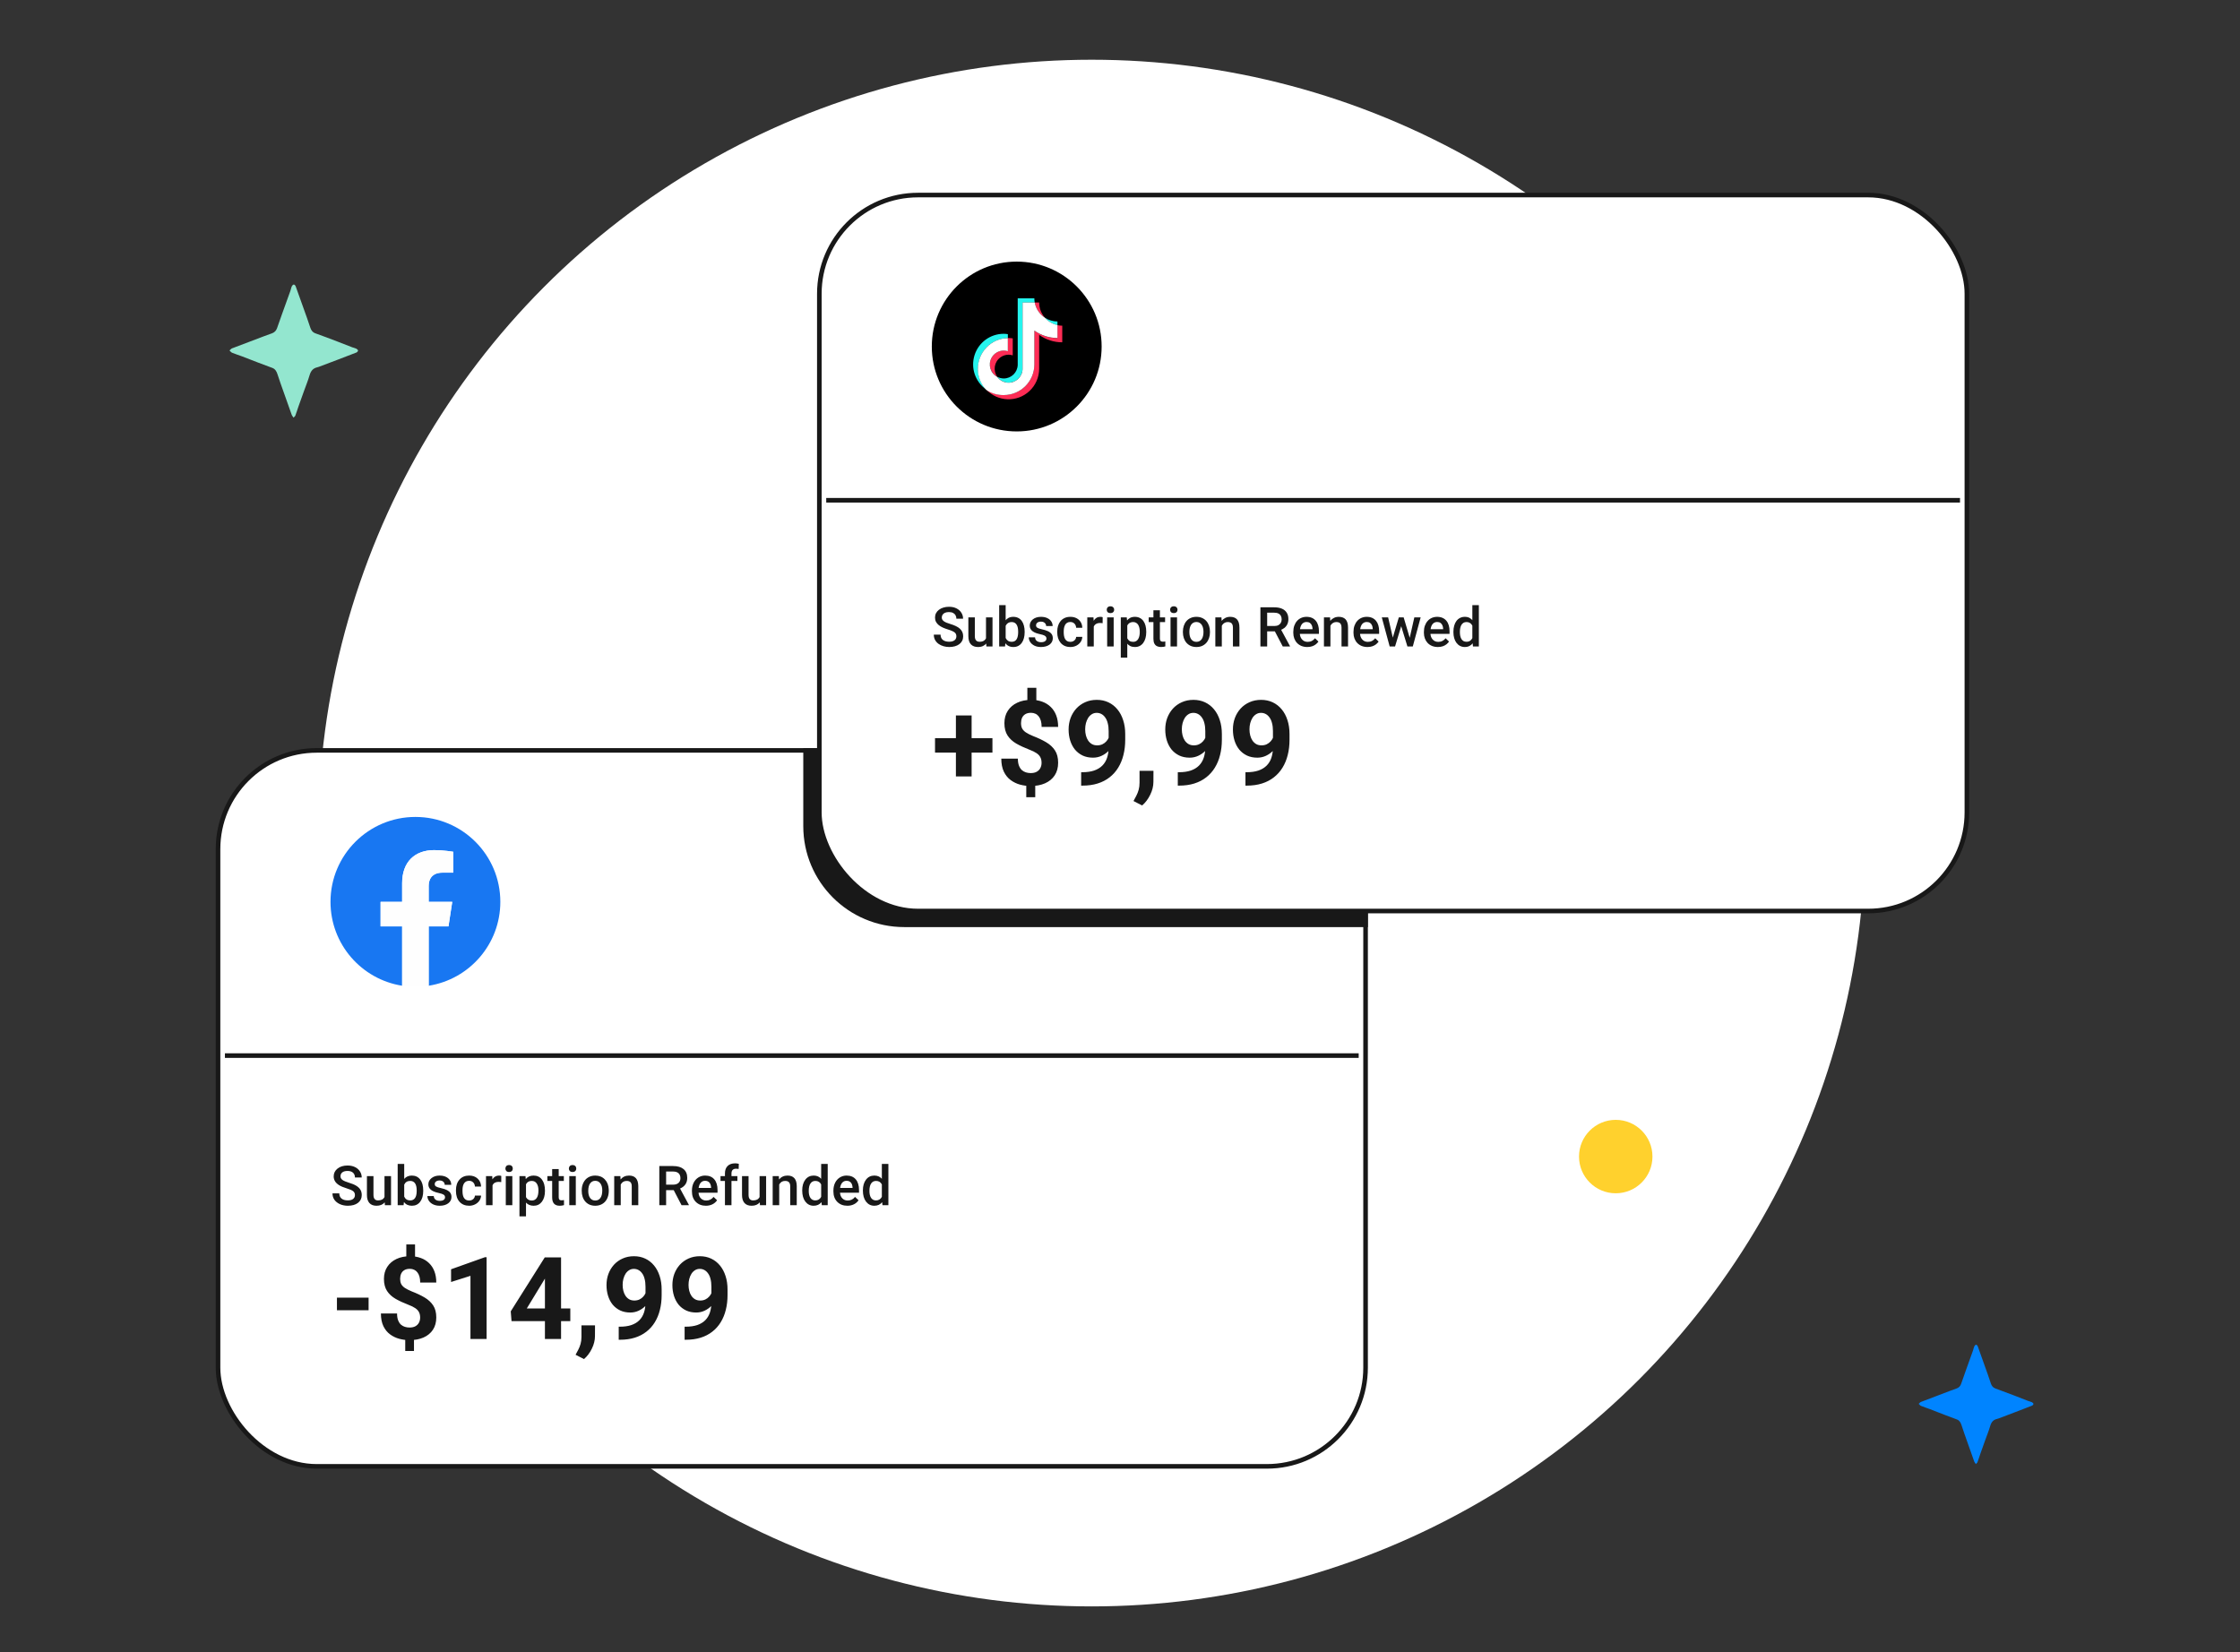
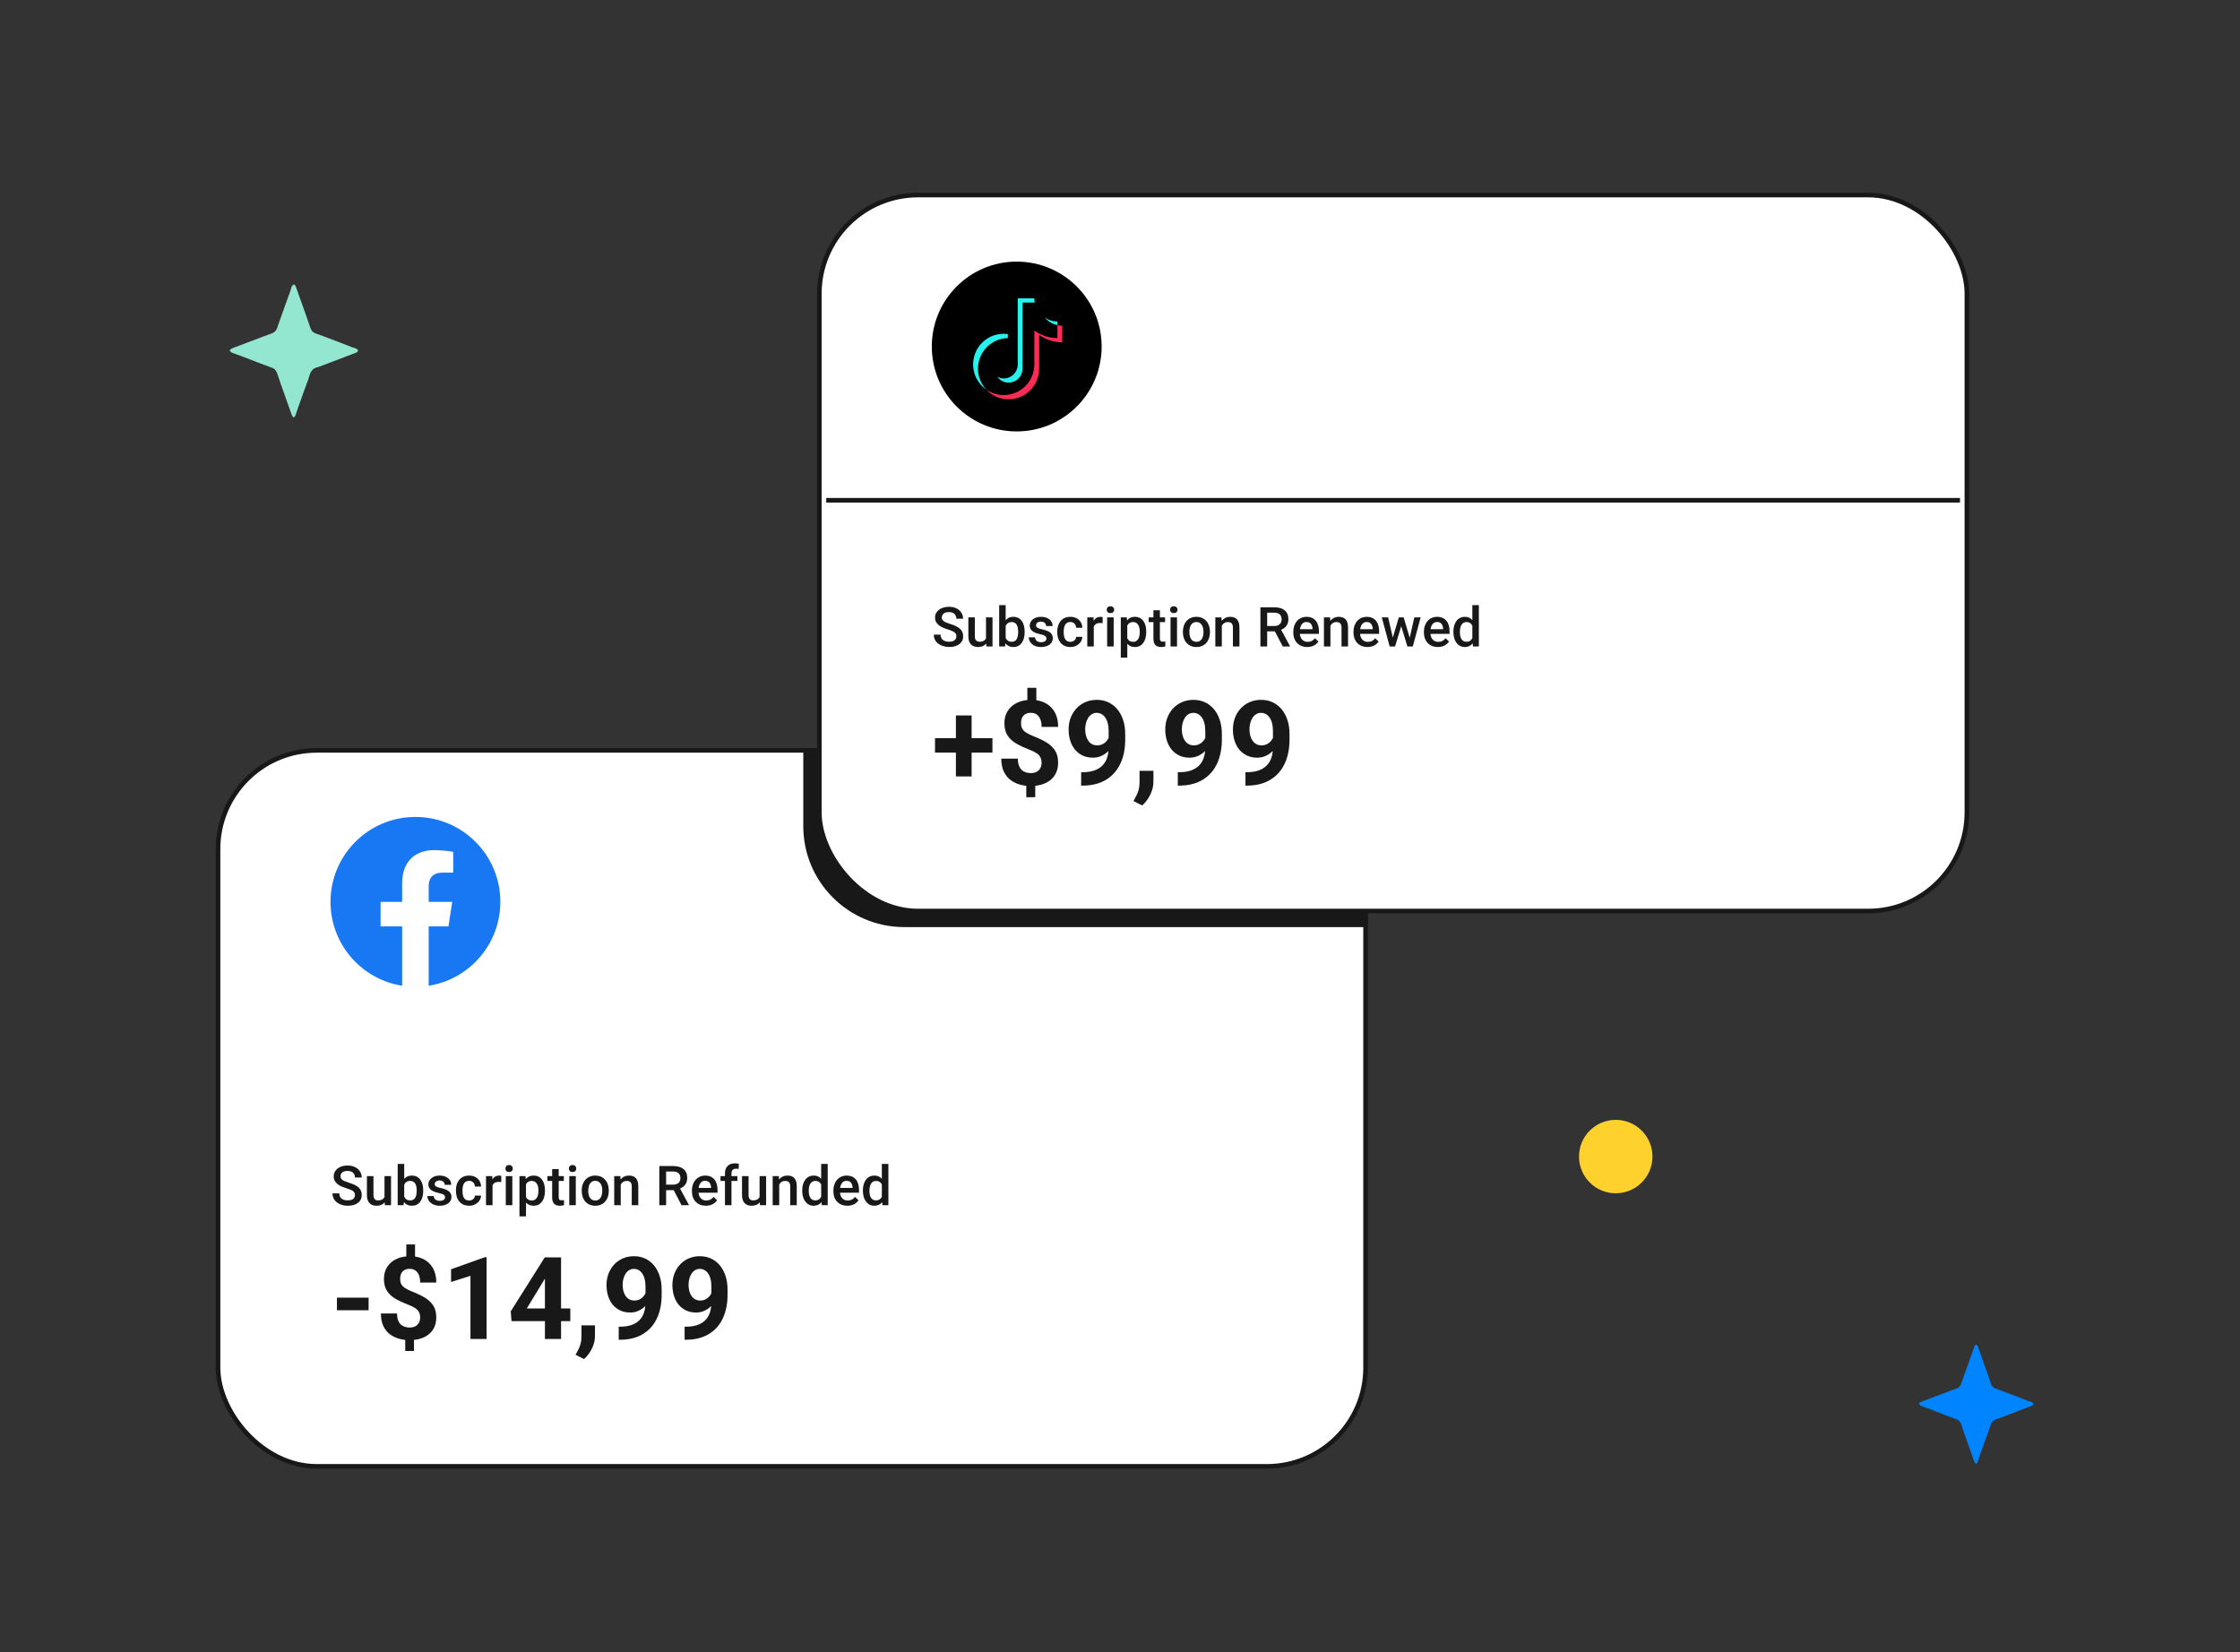
<svg xmlns="http://www.w3.org/2000/svg" width="488" height="360" viewBox="0 0 488 360" fill="none">
  <rect x="0" y="0" width="488" height="360" fill="#333333" stroke="none" />
-   <circle cx="237.833" cy="181.514" r="168.5" fill="white" />
  <rect x="47.5" y="163.5" width="250" height="156" rx="21.5" fill="white" stroke="#181818" />
-   <path d="M49 230H296" stroke="#181818" />
  <g clip-path="url(#clip0_412_5970)">
    <path d="M109.001 196.5C109.001 186.285 100.716 178 90.501 178C80.286 178 72.001 186.285 72.001 196.5C72.001 205.732 78.765 213.388 87.61 214.776V201.848H82.913V196.5H87.61V192.424C87.61 187.788 90.374 185.227 94.598 185.227C96.622 185.227 98.739 185.588 98.739 185.588V190.141H96.405C94.107 190.141 93.392 191.568 93.392 193.031V196.5H98.522L97.702 201.848H93.392V214.776C102.237 213.388 109.001 205.736 109.001 196.5Z" fill="#1877F2" />
-     <path d="M97.702 201.848L98.522 196.5H93.392V193.031C93.392 191.568 94.107 190.141 96.405 190.141H98.739V185.588C98.739 185.588 96.622 185.227 94.598 185.227C90.374 185.227 87.61 187.785 87.61 192.424V196.5H82.913V201.848H87.61V214.776C88.553 214.924 89.518 215 90.501 215C91.484 215 92.448 214.921 93.392 214.776V201.848H97.702Z" fill="#FEFEFE" />
  </g>
  <path d="M80.301 282.734V285.493H73.404V282.734H80.301ZM90.42 271.149V274.75H88.516V271.149H90.42ZM90.189 291.083V294.367H88.284V291.083H90.189ZM91.531 287.08C91.531 286.616 91.446 286.221 91.275 285.896C91.112 285.57 90.844 285.281 90.469 285.029C90.103 284.777 89.607 284.532 88.98 284.296C87.922 283.889 86.99 283.458 86.185 283.002C85.387 282.539 84.764 281.965 84.317 281.281C83.869 280.59 83.645 279.715 83.645 278.657C83.645 277.648 83.886 276.773 84.366 276.032C84.846 275.292 85.509 274.722 86.356 274.323C87.21 273.916 88.203 273.713 89.334 273.713C90.197 273.713 90.978 273.843 91.678 274.104C92.378 274.356 92.98 274.73 93.484 275.227C93.989 275.715 94.376 276.313 94.644 277.021C94.913 277.729 95.047 278.539 95.047 279.45H91.543C91.543 278.962 91.491 278.531 91.385 278.156C91.279 277.782 91.124 277.469 90.921 277.216C90.726 276.964 90.49 276.777 90.213 276.655C89.936 276.525 89.631 276.459 89.297 276.459C88.801 276.459 88.394 276.557 88.077 276.752C87.759 276.948 87.527 277.212 87.381 277.546C87.243 277.871 87.173 278.246 87.173 278.669C87.173 279.084 87.247 279.446 87.393 279.755C87.548 280.065 87.812 280.349 88.186 280.61C88.561 280.862 89.074 281.123 89.725 281.391C90.783 281.798 91.71 282.237 92.508 282.709C93.305 283.181 93.928 283.759 94.376 284.443C94.823 285.126 95.047 285.997 95.047 287.055C95.047 288.105 94.803 289 94.314 289.741C93.826 290.473 93.143 291.035 92.264 291.425C91.385 291.808 90.368 291.999 89.212 291.999C88.463 291.999 87.719 291.901 86.978 291.706C86.237 291.503 85.566 291.177 84.964 290.729C84.362 290.282 83.882 289.688 83.523 288.947C83.165 288.199 82.986 287.279 82.986 286.188H86.502C86.502 286.783 86.579 287.279 86.734 287.678C86.888 288.068 87.092 288.382 87.344 288.618C87.605 288.846 87.898 289.008 88.223 289.106C88.549 289.204 88.878 289.252 89.212 289.252C89.733 289.252 90.16 289.159 90.494 288.972C90.835 288.785 91.092 288.528 91.263 288.203C91.442 287.869 91.531 287.495 91.531 287.08ZM106.009 273.933V291.743H102.493V277.985L98.269 279.328V276.557L105.63 273.933H106.009ZM124.246 285.102V287.861H111.441L111.27 285.725L118.68 273.969H121.475L118.448 279.035L114.761 285.102H124.246ZM122.232 273.969V291.743H118.716V273.969H122.232ZM129.629 288.776L129.617 291.132C129.617 292.036 129.389 292.947 128.934 293.867C128.486 294.786 127.916 295.539 127.225 296.125L125.394 295.185C125.597 294.811 125.796 294.436 125.992 294.062C126.187 293.688 126.35 293.277 126.48 292.829C126.61 292.382 126.675 291.873 126.675 291.303V288.776H129.629ZM134.793 289.069H135.025C136.001 289.069 136.84 288.951 137.54 288.715C138.248 288.471 138.829 288.121 139.285 287.666C139.741 287.21 140.079 286.652 140.298 285.993C140.518 285.326 140.628 284.569 140.628 283.723V280.354C140.628 279.711 140.563 279.145 140.433 278.657C140.311 278.168 140.132 277.766 139.896 277.448C139.668 277.123 139.399 276.879 139.09 276.716C138.789 276.553 138.455 276.472 138.089 276.472C137.698 276.472 137.352 276.569 137.051 276.765C136.75 276.952 136.494 277.208 136.282 277.534C136.079 277.859 135.92 278.234 135.806 278.657C135.7 279.072 135.647 279.507 135.647 279.963C135.647 280.419 135.7 280.854 135.806 281.269C135.912 281.676 136.071 282.038 136.282 282.355C136.494 282.665 136.758 282.913 137.076 283.1C137.393 283.279 137.767 283.369 138.199 283.369C138.614 283.369 138.984 283.291 139.31 283.137C139.643 282.974 139.924 282.762 140.152 282.502C140.388 282.242 140.567 281.953 140.689 281.635C140.819 281.318 140.884 280.996 140.884 280.671L142.044 281.306C142.044 281.875 141.922 282.437 141.678 282.99C141.434 283.544 141.092 284.048 140.652 284.504C140.221 284.951 139.721 285.31 139.151 285.578C138.581 285.847 137.971 285.981 137.32 285.981C136.49 285.981 135.753 285.83 135.11 285.529C134.467 285.22 133.922 284.797 133.475 284.26C133.035 283.715 132.701 283.08 132.474 282.355C132.246 281.631 132.132 280.846 132.132 280C132.132 279.137 132.27 278.327 132.547 277.57C132.832 276.813 133.235 276.146 133.755 275.568C134.284 274.991 134.915 274.539 135.647 274.213C136.388 273.88 137.21 273.713 138.113 273.713C139.017 273.713 139.839 273.888 140.579 274.238C141.32 274.588 141.954 275.084 142.483 275.727C143.012 276.362 143.419 277.123 143.704 278.01C143.997 278.897 144.144 279.882 144.144 280.964V282.185C144.144 283.34 144.017 284.414 143.765 285.407C143.521 286.4 143.151 287.299 142.654 288.105C142.166 288.903 141.556 289.586 140.823 290.156C140.099 290.725 139.257 291.161 138.296 291.462C137.336 291.763 136.262 291.914 135.074 291.914H134.793V289.069ZM149.148 289.069H149.38C150.357 289.069 151.195 288.951 151.895 288.715C152.603 288.471 153.185 288.121 153.641 287.666C154.096 287.21 154.434 286.652 154.654 285.993C154.874 285.326 154.983 284.569 154.983 283.723V280.354C154.983 279.711 154.918 279.145 154.788 278.657C154.666 278.168 154.487 277.766 154.251 277.448C154.023 277.123 153.755 276.879 153.445 276.716C153.144 276.553 152.811 276.472 152.444 276.472C152.054 276.472 151.708 276.569 151.407 276.765C151.106 276.952 150.849 277.208 150.638 277.534C150.434 277.859 150.276 278.234 150.162 278.657C150.056 279.072 150.003 279.507 150.003 279.963C150.003 280.419 150.056 280.854 150.162 281.269C150.267 281.676 150.426 282.038 150.638 282.355C150.849 282.665 151.114 282.913 151.431 283.1C151.749 283.279 152.123 283.369 152.554 283.369C152.969 283.369 153.34 283.291 153.665 283.137C153.999 282.974 154.279 282.762 154.507 282.502C154.743 282.242 154.922 281.953 155.044 281.635C155.175 281.318 155.24 280.996 155.24 280.671L156.399 281.306C156.399 281.875 156.277 282.437 156.033 282.99C155.789 283.544 155.447 284.048 155.008 284.504C154.576 284.951 154.076 285.31 153.506 285.578C152.937 285.847 152.326 285.981 151.675 285.981C150.845 285.981 150.109 285.83 149.466 285.529C148.823 285.22 148.278 284.797 147.83 284.26C147.391 283.715 147.057 283.08 146.829 282.355C146.601 281.631 146.487 280.846 146.487 280C146.487 279.137 146.626 278.327 146.902 277.57C147.187 276.813 147.59 276.146 148.111 275.568C148.64 274.991 149.271 274.539 150.003 274.213C150.743 273.88 151.565 273.713 152.469 273.713C153.372 273.713 154.194 273.888 154.935 274.238C155.675 274.588 156.31 275.084 156.839 275.727C157.368 276.362 157.775 277.123 158.06 278.01C158.353 278.897 158.499 279.882 158.499 280.964V282.185C158.499 283.34 158.373 284.414 158.121 285.407C157.876 286.4 157.506 287.299 157.01 288.105C156.521 288.903 155.911 289.586 155.179 290.156C154.454 290.725 153.612 291.161 152.652 291.462C151.692 291.763 150.617 291.914 149.429 291.914H149.148V289.069Z" fill="#181818" />
  <path d="M77.326 260.4C77.326 260.025 77.193 259.736 76.928 259.533C76.666 259.33 76.191 259.125 75.504 258.918C74.816 258.711 74.269 258.48 73.863 258.227C73.086 257.738 72.697 257.102 72.697 256.316C72.697 255.629 72.977 255.062 73.535 254.617C74.098 254.172 74.826 253.949 75.721 253.949C76.314 253.949 76.844 254.059 77.309 254.277C77.773 254.496 78.139 254.809 78.404 255.215C78.67 255.617 78.803 256.064 78.803 256.557H77.326C77.326 256.111 77.186 255.764 76.904 255.514C76.627 255.26 76.228 255.133 75.709 255.133C75.225 255.133 74.848 255.236 74.578 255.443C74.312 255.65 74.18 255.939 74.18 256.311C74.18 256.623 74.324 256.885 74.613 257.096C74.902 257.303 75.379 257.506 76.043 257.705C76.707 257.9 77.24 258.125 77.643 258.379C78.045 258.629 78.34 258.918 78.527 259.246C78.715 259.57 78.809 259.951 78.809 260.389C78.809 261.1 78.535 261.666 77.988 262.088C77.445 262.506 76.707 262.715 75.773 262.715C75.156 262.715 74.588 262.602 74.068 262.375C73.553 262.145 73.15 261.828 72.861 261.426C72.576 261.023 72.434 260.555 72.434 260.02H73.916C73.916 260.504 74.076 260.879 74.397 261.145C74.717 261.41 75.176 261.543 75.773 261.543C76.289 261.543 76.676 261.439 76.934 261.232C77.195 261.021 77.326 260.744 77.326 260.4ZM83.812 261.977C83.394 262.469 82.801 262.715 82.031 262.715C81.344 262.715 80.822 262.514 80.467 262.111C80.115 261.709 79.939 261.127 79.939 260.365V256.258H81.363V260.348C81.363 261.152 81.697 261.555 82.365 261.555C83.057 261.555 83.523 261.307 83.766 260.811V256.258H85.189V262.598H83.848L83.812 261.977ZM92.203 259.492C92.203 260.477 91.982 261.26 91.541 261.842C91.103 262.424 90.5 262.715 89.731 262.715C88.988 262.715 88.41 262.447 87.996 261.912L87.926 262.598H86.637V253.598H88.061V256.867C88.471 256.383 89.023 256.141 89.719 256.141C90.492 256.141 91.1 256.428 91.541 257.002C91.982 257.576 92.203 258.379 92.203 259.41V259.492ZM90.779 259.369C90.779 258.682 90.658 258.166 90.416 257.822C90.174 257.479 89.822 257.307 89.361 257.307C88.744 257.307 88.311 257.576 88.061 258.115V260.729C88.314 261.279 88.752 261.555 89.373 261.555C89.818 261.555 90.162 261.389 90.404 261.057C90.647 260.725 90.772 260.223 90.779 259.551V259.369ZM96.955 260.875C96.955 260.621 96.85 260.428 96.639 260.295C96.432 260.162 96.086 260.045 95.602 259.943C95.117 259.842 94.713 259.713 94.389 259.557C93.678 259.213 93.322 258.715 93.322 258.062C93.322 257.516 93.553 257.059 94.014 256.691C94.475 256.324 95.061 256.141 95.772 256.141C96.529 256.141 97.141 256.328 97.606 256.703C98.074 257.078 98.309 257.564 98.309 258.162H96.885C96.885 257.889 96.783 257.662 96.58 257.482C96.377 257.299 96.107 257.207 95.772 257.207C95.459 257.207 95.203 257.279 95.004 257.424C94.809 257.568 94.711 257.762 94.711 258.004C94.711 258.223 94.803 258.393 94.986 258.514C95.17 258.635 95.541 258.758 96.1 258.883C96.658 259.004 97.096 259.15 97.412 259.322C97.732 259.49 97.969 259.693 98.121 259.932C98.277 260.17 98.356 260.459 98.356 260.799C98.356 261.369 98.119 261.832 97.647 262.188C97.174 262.539 96.555 262.715 95.789 262.715C95.269 262.715 94.807 262.621 94.4 262.434C93.994 262.246 93.678 261.988 93.451 261.66C93.225 261.332 93.111 260.979 93.111 260.6H94.494C94.514 260.936 94.641 261.195 94.875 261.379C95.109 261.559 95.42 261.648 95.807 261.648C96.182 261.648 96.467 261.578 96.662 261.438C96.857 261.293 96.955 261.105 96.955 260.875ZM102.205 261.578C102.561 261.578 102.855 261.475 103.09 261.268C103.324 261.061 103.449 260.805 103.465 260.5H104.807C104.791 260.895 104.668 261.264 104.438 261.607C104.207 261.947 103.895 262.217 103.5 262.416C103.105 262.615 102.68 262.715 102.223 262.715C101.336 262.715 100.633 262.428 100.113 261.854C99.594 261.279 99.334 260.486 99.334 259.475V259.328C99.334 258.363 99.592 257.592 100.107 257.014C100.623 256.432 101.326 256.141 102.217 256.141C102.971 256.141 103.584 256.361 104.057 256.803C104.533 257.24 104.783 257.816 104.807 258.531H103.465C103.449 258.168 103.324 257.869 103.09 257.635C102.859 257.4 102.564 257.283 102.205 257.283C101.744 257.283 101.389 257.451 101.139 257.787C100.889 258.119 100.762 258.625 100.758 259.305V259.533C100.758 260.221 100.881 260.734 101.127 261.074C101.377 261.41 101.736 261.578 102.205 261.578ZM109.201 257.559C109.014 257.527 108.82 257.512 108.621 257.512C107.969 257.512 107.529 257.762 107.303 258.262V262.598H105.879V256.258H107.238L107.273 256.967C107.617 256.416 108.094 256.141 108.703 256.141C108.906 256.141 109.074 256.168 109.207 256.223L109.201 257.559ZM111.615 262.598H110.191V256.258H111.615V262.598ZM110.104 254.611C110.104 254.393 110.172 254.211 110.309 254.066C110.449 253.922 110.648 253.85 110.906 253.85C111.164 253.85 111.363 253.922 111.504 254.066C111.645 254.211 111.715 254.393 111.715 254.611C111.715 254.826 111.645 255.006 111.504 255.15C111.363 255.291 111.164 255.361 110.906 255.361C110.648 255.361 110.449 255.291 110.309 255.15C110.172 255.006 110.104 254.826 110.104 254.611ZM118.723 259.492C118.723 260.473 118.5 261.256 118.055 261.842C117.609 262.424 117.012 262.715 116.262 262.715C115.566 262.715 115.01 262.486 114.592 262.029V265.035H113.168V256.258H114.48L114.539 256.902C114.957 256.395 115.525 256.141 116.244 256.141C117.018 256.141 117.623 256.43 118.061 257.008C118.502 257.582 118.723 258.381 118.723 259.404V259.492ZM117.305 259.369C117.305 258.736 117.178 258.234 116.924 257.863C116.674 257.492 116.314 257.307 115.846 257.307C115.264 257.307 114.846 257.547 114.592 258.027V260.84C114.85 261.332 115.271 261.578 115.857 261.578C116.311 261.578 116.664 261.396 116.918 261.033C117.176 260.666 117.305 260.111 117.305 259.369ZM121.717 254.717V256.258H122.836V257.312H121.717V260.852C121.717 261.094 121.764 261.27 121.857 261.379C121.955 261.484 122.127 261.537 122.373 261.537C122.537 261.537 122.703 261.518 122.871 261.479V262.58C122.547 262.67 122.234 262.715 121.934 262.715C120.84 262.715 120.293 262.111 120.293 260.904V257.312H119.25V256.258H120.293V254.717H121.717ZM125.443 262.598H124.02V256.258H125.443V262.598ZM123.932 254.611C123.932 254.393 124 254.211 124.137 254.066C124.277 253.922 124.477 253.85 124.734 253.85C124.992 253.85 125.191 253.922 125.332 254.066C125.473 254.211 125.543 254.393 125.543 254.611C125.543 254.826 125.473 255.006 125.332 255.15C125.191 255.291 124.992 255.361 124.734 255.361C124.477 255.361 124.277 255.291 124.137 255.15C124 255.006 123.932 254.826 123.932 254.611ZM126.732 259.369C126.732 258.748 126.855 258.189 127.102 257.693C127.348 257.193 127.693 256.811 128.139 256.545C128.584 256.275 129.096 256.141 129.674 256.141C130.529 256.141 131.223 256.416 131.754 256.967C132.289 257.518 132.578 258.248 132.621 259.158L132.627 259.492C132.627 260.117 132.506 260.676 132.264 261.168C132.025 261.66 131.682 262.041 131.232 262.311C130.787 262.58 130.271 262.715 129.686 262.715C128.791 262.715 128.074 262.418 127.535 261.824C127 261.227 126.732 260.432 126.732 259.439V259.369ZM128.156 259.492C128.156 260.145 128.291 260.656 128.561 261.027C128.83 261.395 129.205 261.578 129.686 261.578C130.166 261.578 130.539 261.391 130.805 261.016C131.074 260.641 131.209 260.092 131.209 259.369C131.209 258.729 131.07 258.221 130.793 257.846C130.52 257.471 130.146 257.283 129.674 257.283C129.209 257.283 128.84 257.469 128.566 257.84C128.293 258.207 128.156 258.758 128.156 259.492ZM135.152 256.258L135.193 256.99C135.662 256.424 136.277 256.141 137.039 256.141C138.359 256.141 139.031 256.896 139.055 258.408V262.598H137.631V258.49C137.631 258.088 137.543 257.791 137.367 257.6C137.195 257.404 136.912 257.307 136.518 257.307C135.943 257.307 135.516 257.566 135.234 258.086V262.598H133.811V256.258H135.152ZM146.771 259.311H145.119V262.598H143.637V254.066H146.637C147.621 254.066 148.381 254.287 148.916 254.729C149.451 255.17 149.719 255.809 149.719 256.645C149.719 257.215 149.58 257.693 149.303 258.08C149.029 258.463 148.646 258.758 148.154 258.965L150.07 262.521V262.598H148.482L146.771 259.311ZM145.119 258.121H146.643C147.143 258.121 147.533 257.996 147.814 257.746C148.096 257.492 148.236 257.146 148.236 256.709C148.236 256.252 148.105 255.898 147.844 255.648C147.586 255.398 147.199 255.27 146.684 255.262H145.119V258.121ZM153.779 262.715C152.877 262.715 152.145 262.432 151.582 261.865C151.023 261.295 150.744 260.537 150.744 259.592V259.416C150.744 258.783 150.865 258.219 151.107 257.723C151.354 257.223 151.697 256.834 152.139 256.557C152.58 256.279 153.072 256.141 153.615 256.141C154.479 256.141 155.145 256.416 155.613 256.967C156.086 257.518 156.322 258.297 156.322 259.305V259.879H152.18C152.223 260.402 152.396 260.816 152.701 261.121C153.01 261.426 153.396 261.578 153.861 261.578C154.514 261.578 155.045 261.314 155.455 260.787L156.223 261.52C155.969 261.898 155.629 262.193 155.203 262.404C154.781 262.611 154.307 262.715 153.779 262.715ZM153.609 257.283C153.219 257.283 152.902 257.42 152.66 257.693C152.422 257.967 152.27 258.348 152.203 258.836H154.916V258.73C154.885 258.254 154.758 257.895 154.535 257.652C154.312 257.406 154.004 257.283 153.609 257.283ZM157.934 262.598V257.312H156.967V256.258H157.934V255.678C157.934 254.975 158.129 254.432 158.52 254.049C158.91 253.666 159.457 253.475 160.16 253.475C160.41 253.475 160.676 253.51 160.957 253.58L160.922 254.693C160.766 254.662 160.584 254.646 160.377 254.646C159.697 254.646 159.357 254.996 159.357 255.695V256.258H160.646V257.312H159.357V262.598H157.934ZM165.527 261.977C165.109 262.469 164.516 262.715 163.746 262.715C163.059 262.715 162.537 262.514 162.182 262.111C161.83 261.709 161.654 261.127 161.654 260.365V256.258H163.078V260.348C163.078 261.152 163.412 261.555 164.08 261.555C164.771 261.555 165.238 261.307 165.48 260.811V256.258H166.904V262.598H165.562L165.527 261.977ZM169.676 256.258L169.717 256.99C170.186 256.424 170.801 256.141 171.562 256.141C172.883 256.141 173.555 256.896 173.578 258.408V262.598H172.154V258.49C172.154 258.088 172.066 257.791 171.891 257.6C171.719 257.404 171.436 257.307 171.041 257.307C170.467 257.307 170.039 257.566 169.758 258.086V262.598H168.334V256.258H169.676ZM174.768 259.381C174.768 258.404 174.994 257.621 175.447 257.031C175.9 256.438 176.508 256.141 177.27 256.141C177.941 256.141 178.484 256.375 178.898 256.844V253.598H180.322V262.598H179.033L178.963 261.941C178.537 262.457 177.969 262.715 177.258 262.715C176.516 262.715 175.914 262.416 175.453 261.818C174.996 261.221 174.768 260.408 174.768 259.381ZM176.191 259.504C176.191 260.148 176.314 260.652 176.561 261.016C176.811 261.375 177.164 261.555 177.621 261.555C178.203 261.555 178.629 261.295 178.898 260.775V258.068C178.637 257.561 178.215 257.307 177.633 257.307C177.172 257.307 176.816 257.49 176.566 257.857C176.316 258.221 176.191 258.77 176.191 259.504ZM184.6 262.715C183.697 262.715 182.965 262.432 182.402 261.865C181.844 261.295 181.564 260.537 181.564 259.592V259.416C181.564 258.783 181.686 258.219 181.928 257.723C182.174 257.223 182.518 256.834 182.959 256.557C183.4 256.279 183.893 256.141 184.436 256.141C185.299 256.141 185.965 256.416 186.434 256.967C186.906 257.518 187.143 258.297 187.143 259.305V259.879H183C183.043 260.402 183.217 260.816 183.521 261.121C183.83 261.426 184.217 261.578 184.682 261.578C185.334 261.578 185.865 261.314 186.275 260.787L187.043 261.52C186.789 261.898 186.449 262.193 186.023 262.404C185.602 262.611 185.127 262.715 184.6 262.715ZM184.43 257.283C184.039 257.283 183.723 257.42 183.48 257.693C183.242 257.967 183.09 258.348 183.023 258.836H185.736V258.73C185.705 258.254 185.578 257.895 185.355 257.652C185.133 257.406 184.824 257.283 184.43 257.283ZM187.986 259.381C187.986 258.404 188.213 257.621 188.666 257.031C189.119 256.438 189.727 256.141 190.488 256.141C191.16 256.141 191.703 256.375 192.117 256.844V253.598H193.541V262.598H192.252L192.182 261.941C191.756 262.457 191.188 262.715 190.477 262.715C189.734 262.715 189.133 262.416 188.672 261.818C188.215 261.221 187.986 260.408 187.986 259.381ZM189.41 259.504C189.41 260.148 189.533 260.652 189.779 261.016C190.029 261.375 190.383 261.555 190.84 261.555C191.422 261.555 191.848 261.295 192.117 260.775V258.068C191.855 257.561 191.434 257.307 190.852 257.307C190.391 257.307 190.035 257.49 189.785 257.857C189.535 258.221 189.41 258.77 189.41 259.504Z" fill="#181818" />
  <path d="M175 163H276C288.15 163 298 172.85 298 185V202H197C184.85 202 175 192.15 175 180V163Z" fill="#181818" />
  <rect x="178.5" y="42.5" width="250" height="156" rx="21.5" fill="white" stroke="#181818" />
  <g clip-path="url(#clip1_412_5970)">
    <circle cx="221.5" cy="75.5" r="18.5" fill="black" />
    <path d="M219.568 73.664V72.806C219.271 72.759 218.971 72.733 218.671 72.729C215.759 72.723 213.182 74.613 212.308 77.395C211.433 80.177 212.465 83.206 214.854 84.872C212.348 82.184 212.491 77.968 215.174 75.457C216.369 74.338 217.933 73.7 219.568 73.664Z" fill="#25F4EE" />
    <path d="M219.732 83.376C221.359 83.374 222.697 82.09 222.769 80.46V65.92H225.419C225.365 65.617 225.339 65.308 225.342 65H221.717V79.525C221.657 81.163 220.315 82.46 218.68 82.463C218.192 82.459 217.71 82.338 217.277 82.112C217.558 82.501 217.927 82.819 218.353 83.039C218.78 83.259 219.252 83.374 219.732 83.376ZM230.37 70.853V70.045C229.394 70.045 228.44 69.757 227.627 69.216C228.339 70.046 229.302 70.621 230.37 70.853Z" fill="#25F4EE" />
-     <path d="M227.63 69.216C226.829 68.303 226.388 67.129 226.389 65.913H225.421C225.545 66.585 225.806 67.225 226.185 67.793C226.565 68.361 227.057 68.845 227.63 69.216ZM218.674 76.363C216.993 76.372 215.637 77.744 215.646 79.428C215.648 79.981 215.801 80.523 216.087 80.996C216.374 81.468 216.783 81.854 217.271 82.112C216.288 80.751 216.591 78.848 217.949 77.862C218.468 77.485 219.092 77.283 219.733 77.284C220.038 77.288 220.34 77.336 220.631 77.425V73.728C220.334 73.683 220.034 73.66 219.733 73.658H219.572V76.469C219.279 76.389 218.976 76.354 218.674 76.363Z" fill="#FE2C55" />
    <path d="M230.369 70.853V73.664C228.563 73.661 226.804 73.088 225.341 72.027V79.412C225.333 83.097 222.35 86.081 218.672 86.081C217.306 86.083 215.973 85.661 214.856 84.872C217.359 87.569 221.57 87.723 224.263 85.215C224.933 84.591 225.467 83.836 225.832 82.996C226.198 82.156 226.386 81.249 226.387 80.333V72.968C227.855 74.022 229.616 74.587 231.421 74.584V70.966C231.067 70.964 230.715 70.927 230.369 70.853Z" fill="#FE2C55" />
-     <path d="M225.346 79.413V72.027C226.814 73.082 228.575 73.647 230.381 73.644V70.832C229.314 70.606 228.35 70.039 227.632 69.216C227.059 68.845 226.568 68.361 226.188 67.793C225.809 67.225 225.548 66.585 225.423 65.913H222.772V80.46C222.703 82.143 221.287 83.451 219.607 83.383C219.147 83.364 218.698 83.241 218.293 83.023C217.887 82.806 217.537 82.499 217.267 82.125C215.779 81.341 215.208 79.497 215.991 78.006C216.248 77.517 216.633 77.107 217.105 76.82C217.577 76.533 218.118 76.38 218.669 76.377C218.974 76.38 219.276 76.427 219.567 76.518V73.665C215.896 73.727 212.97 76.802 213.032 80.481C213.06 82.147 213.71 83.742 214.854 84.951C215.981 85.714 217.316 86.109 218.676 86.083C222.355 86.082 225.339 83.098 225.346 79.413Z" fill="white" />
  </g>
  <path d="M180 109L427 109" stroke="#181818" />
  <path d="M216.21 160.837V163.982H203.702V160.837H216.21ZM211.673 155.886V169.171H208.251V155.886H211.673ZM225.773 149.857V153.555H223.818V149.857H225.773ZM225.535 170.324V173.696H223.58V170.324H225.535ZM226.913 166.213C226.913 165.737 226.826 165.332 226.65 164.998C226.483 164.663 226.207 164.367 225.823 164.108C225.447 163.849 224.937 163.598 224.294 163.356C223.208 162.938 222.251 162.495 221.424 162.027C220.605 161.551 219.966 160.962 219.506 160.26C219.047 159.55 218.817 158.652 218.817 157.565C218.817 156.529 219.063 155.631 219.556 154.871C220.049 154.11 220.73 153.526 221.599 153.116C222.477 152.698 223.496 152.489 224.657 152.489C225.543 152.489 226.345 152.623 227.064 152.89C227.782 153.15 228.401 153.534 228.919 154.044C229.437 154.545 229.834 155.159 230.109 155.886C230.385 156.613 230.523 157.444 230.523 158.38H226.926C226.926 157.879 226.872 157.436 226.763 157.052C226.654 156.667 226.496 156.345 226.287 156.086C226.086 155.827 225.844 155.635 225.56 155.51C225.276 155.376 224.962 155.309 224.62 155.309C224.11 155.309 223.692 155.41 223.366 155.61C223.041 155.811 222.802 156.082 222.652 156.425C222.51 156.759 222.439 157.143 222.439 157.578C222.439 158.004 222.514 158.376 222.665 158.693C222.823 159.011 223.095 159.303 223.479 159.571C223.864 159.83 224.39 160.097 225.058 160.373C226.145 160.791 227.097 161.242 227.916 161.726C228.735 162.211 229.374 162.804 229.834 163.506C230.293 164.208 230.523 165.102 230.523 166.188C230.523 167.266 230.272 168.185 229.771 168.946C229.27 169.698 228.568 170.274 227.665 170.675C226.763 171.068 225.719 171.264 224.532 171.264C223.763 171.264 222.999 171.164 222.238 170.963C221.478 170.754 220.789 170.42 220.17 169.961C219.552 169.501 219.059 168.891 218.692 168.131C218.324 167.362 218.14 166.418 218.14 165.298H221.75C221.75 165.908 221.829 166.418 221.988 166.827C222.147 167.228 222.355 167.55 222.614 167.792C222.882 168.026 223.183 168.194 223.517 168.294C223.851 168.394 224.189 168.444 224.532 168.444C225.067 168.444 225.505 168.348 225.848 168.156C226.199 167.964 226.462 167.701 226.638 167.366C226.821 167.024 226.913 166.639 226.913 166.213ZM235.536 168.256H235.774C236.777 168.256 237.638 168.135 238.356 167.893C239.083 167.642 239.681 167.283 240.148 166.815C240.616 166.347 240.963 165.775 241.189 165.098C241.414 164.413 241.527 163.636 241.527 162.767V159.307C241.527 158.647 241.46 158.067 241.327 157.565C241.201 157.064 241.017 156.65 240.775 156.325C240.541 155.99 240.265 155.74 239.948 155.573C239.639 155.405 239.296 155.322 238.92 155.322C238.519 155.322 238.164 155.422 237.855 155.623C237.546 155.815 237.282 156.078 237.065 156.412C236.856 156.747 236.693 157.131 236.576 157.565C236.468 157.992 236.414 158.439 236.414 158.906C236.414 159.374 236.468 159.821 236.576 160.247C236.685 160.665 236.848 161.037 237.065 161.363C237.282 161.68 237.554 161.935 237.88 162.127C238.206 162.311 238.59 162.403 239.033 162.403C239.459 162.403 239.839 162.324 240.173 162.165C240.516 161.998 240.804 161.781 241.038 161.513C241.281 161.246 241.464 160.949 241.59 160.623C241.723 160.298 241.79 159.968 241.79 159.633L242.981 160.285C242.981 160.87 242.856 161.446 242.605 162.015C242.354 162.583 242.003 163.101 241.552 163.569C241.109 164.028 240.595 164.396 240.011 164.672C239.426 164.947 238.799 165.085 238.131 165.085C237.278 165.085 236.522 164.931 235.862 164.622C235.202 164.304 234.642 163.87 234.183 163.318C233.731 162.758 233.389 162.107 233.155 161.363C232.921 160.619 232.804 159.813 232.804 158.944C232.804 158.058 232.946 157.227 233.23 156.45C233.523 155.673 233.936 154.988 234.471 154.394C235.014 153.801 235.662 153.338 236.414 153.003C237.174 152.661 238.018 152.489 238.945 152.489C239.873 152.489 240.717 152.669 241.477 153.028C242.237 153.388 242.889 153.897 243.432 154.557C243.975 155.209 244.393 155.99 244.685 156.901C244.986 157.812 245.137 158.823 245.137 159.934V161.187C245.137 162.374 245.007 163.477 244.748 164.496C244.497 165.516 244.117 166.439 243.608 167.266C243.106 168.085 242.48 168.787 241.728 169.372C240.984 169.957 240.119 170.404 239.133 170.713C238.147 171.022 237.044 171.176 235.824 171.176H235.536V168.256ZM251.29 167.955L251.278 170.374C251.278 171.302 251.044 172.238 250.576 173.182C250.116 174.126 249.532 174.899 248.821 175.5L246.941 174.535C247.15 174.151 247.355 173.767 247.556 173.382C247.756 172.998 247.923 172.576 248.057 172.116C248.191 171.657 248.257 171.135 248.257 170.55V167.955H251.29ZM256.592 168.256H256.83C257.833 168.256 258.693 168.135 259.412 167.893C260.139 167.642 260.736 167.283 261.204 166.815C261.672 166.347 262.019 165.775 262.244 165.098C262.47 164.413 262.583 163.636 262.583 162.767V159.307C262.583 158.647 262.516 158.067 262.382 157.565C262.257 157.064 262.073 156.65 261.831 156.325C261.597 155.99 261.321 155.74 261.004 155.573C260.695 155.405 260.352 155.322 259.976 155.322C259.575 155.322 259.22 155.422 258.911 155.623C258.601 155.815 258.338 156.078 258.121 156.412C257.912 156.747 257.749 157.131 257.632 157.565C257.524 157.992 257.469 158.439 257.469 158.906C257.469 159.374 257.524 159.821 257.632 160.247C257.741 160.665 257.904 161.037 258.121 161.363C258.338 161.68 258.61 161.935 258.936 162.127C259.262 162.311 259.646 162.403 260.089 162.403C260.515 162.403 260.895 162.324 261.229 162.165C261.572 161.998 261.86 161.781 262.094 161.513C262.336 161.246 262.52 160.949 262.646 160.623C262.779 160.298 262.846 159.968 262.846 159.633L264.037 160.285C264.037 160.87 263.911 161.446 263.661 162.015C263.41 162.583 263.059 163.101 262.608 163.569C262.165 164.028 261.651 164.396 261.066 164.672C260.481 164.947 259.855 165.085 259.186 165.085C258.334 165.085 257.578 164.931 256.918 164.622C256.258 164.304 255.698 163.87 255.238 163.318C254.787 162.758 254.445 162.107 254.211 161.363C253.977 160.619 253.86 159.813 253.86 158.944C253.86 158.058 254.002 157.227 254.286 156.45C254.578 155.673 254.992 154.988 255.527 154.394C256.07 153.801 256.717 153.338 257.469 153.003C258.23 152.661 259.074 152.489 260.001 152.489C260.928 152.489 261.772 152.669 262.533 153.028C263.293 153.388 263.945 153.897 264.488 154.557C265.031 155.209 265.449 155.99 265.741 156.901C266.042 157.812 266.192 158.823 266.192 159.934V161.187C266.192 162.374 266.063 163.477 265.804 164.496C265.553 165.516 265.173 166.439 264.663 167.266C264.162 168.085 263.535 168.787 262.783 169.372C262.04 169.957 261.175 170.404 260.189 170.713C259.203 171.022 258.1 171.176 256.88 171.176H256.592V168.256ZM271.331 168.256H271.569C272.572 168.256 273.432 168.135 274.151 167.893C274.878 167.642 275.475 167.283 275.943 166.815C276.411 166.347 276.758 165.775 276.983 165.098C277.209 164.413 277.322 163.636 277.322 162.767V159.307C277.322 158.647 277.255 158.067 277.121 157.565C276.996 157.064 276.812 156.65 276.57 156.325C276.336 155.99 276.06 155.74 275.743 155.573C275.434 155.405 275.091 155.322 274.715 155.322C274.314 155.322 273.959 155.422 273.65 155.623C273.341 155.815 273.077 156.078 272.86 156.412C272.651 156.747 272.488 157.131 272.371 157.565C272.263 157.992 272.208 158.439 272.208 158.906C272.208 159.374 272.263 159.821 272.371 160.247C272.48 160.665 272.643 161.037 272.86 161.363C273.077 161.68 273.349 161.935 273.675 162.127C274.001 162.311 274.385 162.403 274.828 162.403C275.254 162.403 275.634 162.324 275.968 162.165C276.311 161.998 276.599 161.781 276.833 161.513C277.075 161.246 277.259 160.949 277.385 160.623C277.518 160.298 277.585 159.968 277.585 159.633L278.776 160.285C278.776 160.87 278.65 161.446 278.4 162.015C278.149 162.583 277.798 163.101 277.347 163.569C276.904 164.028 276.39 164.396 275.805 164.672C275.22 164.947 274.594 165.085 273.925 165.085C273.073 165.085 272.317 164.931 271.657 164.622C270.997 164.304 270.437 163.87 269.977 163.318C269.526 162.758 269.184 162.107 268.95 161.363C268.716 160.619 268.599 159.813 268.599 158.944C268.599 158.058 268.741 157.227 269.025 156.45C269.317 155.673 269.731 154.988 270.266 154.394C270.809 153.801 271.456 153.338 272.208 153.003C272.969 152.661 273.813 152.489 274.74 152.489C275.668 152.489 276.511 152.669 277.272 153.028C278.032 153.388 278.684 153.897 279.227 154.557C279.77 155.209 280.188 155.99 280.48 156.901C280.781 157.812 280.931 158.823 280.931 159.934V161.187C280.931 162.374 280.802 163.477 280.543 164.496C280.292 165.516 279.912 166.439 279.402 167.266C278.901 168.085 278.274 168.787 277.522 169.372C276.779 169.957 275.914 170.404 274.928 170.713C273.942 171.022 272.839 171.176 271.619 171.176H271.331V168.256Z" fill="#181818" />
  <path d="M208.355 138.659C208.355 138.483 208.328 138.327 208.273 138.19C208.223 138.054 208.131 137.929 207.998 137.815C207.865 137.702 207.678 137.593 207.436 137.487C207.197 137.378 206.893 137.267 206.521 137.153C206.115 137.028 205.74 136.89 205.396 136.737C205.057 136.581 204.76 136.401 204.506 136.198C204.252 135.991 204.055 135.755 203.914 135.489C203.773 135.22 203.703 134.909 203.703 134.558C203.703 134.21 203.775 133.894 203.92 133.608C204.068 133.323 204.277 133.077 204.547 132.87C204.82 132.659 205.143 132.497 205.514 132.384C205.885 132.267 206.295 132.208 206.744 132.208C207.377 132.208 207.922 132.325 208.379 132.56C208.84 132.794 209.193 133.108 209.439 133.503C209.689 133.897 209.814 134.333 209.814 134.81H208.355C208.355 134.528 208.295 134.28 208.174 134.065C208.057 133.847 207.877 133.675 207.635 133.55C207.396 133.425 207.094 133.362 206.727 133.362C206.379 133.362 206.09 133.415 205.859 133.521C205.629 133.626 205.457 133.769 205.344 133.948C205.23 134.128 205.174 134.331 205.174 134.558C205.174 134.718 205.211 134.864 205.285 134.997C205.359 135.126 205.473 135.247 205.625 135.36C205.777 135.47 205.969 135.573 206.199 135.671C206.43 135.769 206.701 135.862 207.014 135.952C207.486 136.093 207.898 136.249 208.25 136.421C208.602 136.589 208.895 136.78 209.129 136.995C209.363 137.21 209.539 137.454 209.656 137.728C209.773 137.997 209.832 138.304 209.832 138.647C209.832 139.007 209.76 139.331 209.615 139.62C209.471 139.905 209.264 140.149 208.994 140.353C208.729 140.552 208.408 140.706 208.033 140.815C207.662 140.921 207.248 140.974 206.791 140.974C206.381 140.974 205.977 140.919 205.578 140.81C205.184 140.7 204.824 140.534 204.5 140.312C204.176 140.085 203.918 139.804 203.727 139.468C203.535 139.128 203.439 138.731 203.439 138.278H204.91C204.91 138.556 204.957 138.792 205.051 138.987C205.148 139.183 205.283 139.343 205.455 139.468C205.627 139.589 205.826 139.679 206.053 139.737C206.283 139.796 206.529 139.825 206.791 139.825C207.135 139.825 207.422 139.776 207.652 139.679C207.887 139.581 208.062 139.444 208.18 139.269C208.297 139.093 208.355 138.89 208.355 138.659ZM214.807 139.362V134.517H216.225V140.856H214.889L214.807 139.362ZM215.006 138.044L215.48 138.032C215.48 138.458 215.434 138.851 215.34 139.21C215.246 139.565 215.102 139.876 214.906 140.142C214.711 140.403 214.461 140.608 214.156 140.757C213.852 140.901 213.486 140.974 213.061 140.974C212.752 140.974 212.469 140.929 212.211 140.839C211.953 140.749 211.73 140.61 211.543 140.423C211.359 140.235 211.217 139.991 211.115 139.69C211.014 139.39 210.963 139.03 210.963 138.612V134.517H212.375V138.624C212.375 138.854 212.402 139.048 212.457 139.204C212.512 139.356 212.586 139.479 212.68 139.573C212.773 139.667 212.883 139.733 213.008 139.772C213.133 139.812 213.266 139.831 213.406 139.831C213.809 139.831 214.125 139.753 214.355 139.597C214.59 139.437 214.756 139.222 214.854 138.952C214.955 138.683 215.006 138.38 215.006 138.044ZM217.678 131.856H219.09V139.503L218.955 140.856H217.678V131.856ZM223.227 137.628V137.751C223.227 138.22 223.174 138.651 223.068 139.046C222.967 139.437 222.811 139.776 222.6 140.065C222.393 140.354 222.135 140.579 221.826 140.739C221.521 140.896 221.168 140.974 220.766 140.974C220.371 140.974 220.027 140.899 219.734 140.751C219.441 140.603 219.195 140.392 218.996 140.118C218.801 139.845 218.643 139.519 218.521 139.14C218.4 138.761 218.314 138.343 218.264 137.886V137.493C218.314 137.032 218.4 136.614 218.521 136.239C218.643 135.86 218.801 135.534 218.996 135.261C219.195 134.983 219.439 134.771 219.729 134.622C220.021 134.474 220.363 134.399 220.754 134.399C221.16 134.399 221.518 134.478 221.826 134.634C222.139 134.79 222.398 135.013 222.605 135.302C222.812 135.587 222.967 135.927 223.068 136.321C223.174 136.716 223.227 137.151 223.227 137.628ZM221.814 137.751V137.628C221.814 137.343 221.791 137.075 221.744 136.825C221.697 136.571 221.619 136.349 221.51 136.157C221.404 135.966 221.26 135.815 221.076 135.706C220.896 135.593 220.672 135.536 220.402 135.536C220.152 135.536 219.938 135.579 219.758 135.665C219.578 135.751 219.428 135.868 219.307 136.017C219.186 136.165 219.09 136.337 219.02 136.532C218.953 136.728 218.908 136.938 218.885 137.165V138.226C218.92 138.519 218.994 138.788 219.107 139.034C219.225 139.276 219.389 139.472 219.6 139.62C219.811 139.765 220.082 139.837 220.414 139.837C220.676 139.837 220.896 139.784 221.076 139.679C221.256 139.573 221.398 139.427 221.504 139.239C221.613 139.048 221.691 138.825 221.738 138.571C221.789 138.317 221.814 138.044 221.814 137.751ZM227.979 139.14C227.979 138.999 227.943 138.872 227.873 138.759C227.803 138.642 227.668 138.536 227.469 138.442C227.273 138.349 226.984 138.263 226.602 138.185C226.266 138.11 225.957 138.022 225.676 137.921C225.398 137.815 225.16 137.688 224.961 137.54C224.762 137.392 224.607 137.216 224.498 137.013C224.389 136.81 224.334 136.575 224.334 136.31C224.334 136.052 224.391 135.808 224.504 135.577C224.617 135.347 224.779 135.144 224.99 134.968C225.201 134.792 225.457 134.653 225.758 134.552C226.062 134.45 226.402 134.399 226.777 134.399C227.309 134.399 227.764 134.489 228.143 134.669C228.525 134.845 228.818 135.085 229.021 135.39C229.225 135.69 229.326 136.03 229.326 136.409H227.914C227.914 136.241 227.871 136.085 227.785 135.94C227.703 135.792 227.578 135.673 227.41 135.583C227.242 135.489 227.031 135.442 226.777 135.442C226.535 135.442 226.334 135.481 226.174 135.56C226.018 135.634 225.9 135.731 225.822 135.853C225.748 135.974 225.711 136.106 225.711 136.251C225.711 136.356 225.73 136.452 225.77 136.538C225.812 136.62 225.883 136.696 225.98 136.767C226.078 136.833 226.211 136.896 226.379 136.954C226.551 137.013 226.766 137.069 227.023 137.124C227.508 137.226 227.924 137.356 228.271 137.517C228.623 137.673 228.893 137.876 229.08 138.126C229.268 138.372 229.361 138.685 229.361 139.063C229.361 139.345 229.301 139.603 229.18 139.837C229.062 140.067 228.891 140.269 228.664 140.44C228.438 140.608 228.166 140.739 227.85 140.833C227.537 140.927 227.186 140.974 226.795 140.974C226.221 140.974 225.734 140.872 225.336 140.669C224.938 140.462 224.635 140.198 224.428 139.878C224.225 139.554 224.123 139.218 224.123 138.87H225.488C225.504 139.132 225.576 139.341 225.705 139.497C225.838 139.649 226.002 139.761 226.197 139.831C226.396 139.897 226.602 139.931 226.812 139.931C227.066 139.931 227.279 139.897 227.451 139.831C227.623 139.761 227.754 139.667 227.844 139.55C227.934 139.429 227.979 139.292 227.979 139.14ZM233.188 139.849C233.418 139.849 233.625 139.804 233.809 139.714C233.996 139.62 234.146 139.491 234.26 139.327C234.377 139.163 234.441 138.974 234.453 138.759H235.783C235.775 139.169 235.654 139.542 235.42 139.878C235.186 140.214 234.875 140.481 234.488 140.681C234.102 140.876 233.674 140.974 233.205 140.974C232.721 140.974 232.299 140.892 231.939 140.728C231.58 140.56 231.281 140.329 231.043 140.036C230.805 139.743 230.625 139.405 230.504 139.022C230.387 138.64 230.328 138.229 230.328 137.792V137.587C230.328 137.149 230.387 136.739 230.504 136.356C230.625 135.97 230.805 135.63 231.043 135.337C231.281 135.044 231.58 134.815 231.939 134.651C232.299 134.483 232.719 134.399 233.199 134.399C233.707 134.399 234.152 134.501 234.535 134.704C234.918 134.903 235.219 135.183 235.438 135.542C235.66 135.897 235.775 136.312 235.783 136.784H234.453C234.441 136.55 234.383 136.339 234.277 136.151C234.176 135.96 234.031 135.808 233.844 135.694C233.66 135.581 233.439 135.524 233.182 135.524C232.896 135.524 232.66 135.583 232.473 135.7C232.285 135.813 232.139 135.97 232.033 136.169C231.928 136.364 231.852 136.585 231.805 136.831C231.762 137.073 231.74 137.325 231.74 137.587V137.792C231.74 138.054 231.762 138.308 231.805 138.554C231.848 138.8 231.922 139.021 232.027 139.216C232.137 139.407 232.285 139.562 232.473 139.679C232.66 139.792 232.898 139.849 233.188 139.849ZM238.285 135.724V140.856H236.873V134.517H238.221L238.285 135.724ZM240.225 134.476L240.213 135.788C240.127 135.772 240.033 135.761 239.932 135.753C239.834 135.745 239.736 135.741 239.639 135.741C239.396 135.741 239.184 135.776 239 135.847C238.816 135.913 238.662 136.011 238.537 136.14C238.416 136.265 238.322 136.417 238.256 136.597C238.189 136.776 238.15 136.978 238.139 137.2L237.816 137.224C237.816 136.825 237.855 136.456 237.934 136.116C238.012 135.776 238.129 135.478 238.285 135.22C238.445 134.962 238.645 134.761 238.883 134.616C239.125 134.472 239.404 134.399 239.721 134.399C239.807 134.399 239.898 134.407 239.996 134.423C240.098 134.438 240.174 134.456 240.225 134.476ZM242.621 134.517V140.856H241.203V134.517H242.621ZM241.109 132.853C241.109 132.638 241.18 132.46 241.32 132.319C241.465 132.175 241.664 132.103 241.918 132.103C242.168 132.103 242.365 132.175 242.51 132.319C242.654 132.46 242.727 132.638 242.727 132.853C242.727 133.063 242.654 133.239 242.51 133.38C242.365 133.521 242.168 133.591 241.918 133.591C241.664 133.591 241.465 133.521 241.32 133.38C241.18 133.239 241.109 133.063 241.109 132.853ZM245.586 135.735V143.294H244.174V134.517H245.475L245.586 135.735ZM249.717 137.628V137.751C249.717 138.212 249.662 138.64 249.553 139.034C249.447 139.425 249.289 139.767 249.078 140.06C248.871 140.349 248.615 140.573 248.311 140.733C248.006 140.894 247.654 140.974 247.256 140.974C246.861 140.974 246.516 140.901 246.219 140.757C245.926 140.608 245.678 140.399 245.475 140.13C245.271 139.86 245.107 139.544 244.982 139.181C244.861 138.813 244.775 138.411 244.725 137.974V137.499C244.775 137.034 244.861 136.612 244.982 136.233C245.107 135.854 245.271 135.528 245.475 135.255C245.678 134.981 245.926 134.771 246.219 134.622C246.512 134.474 246.854 134.399 247.244 134.399C247.643 134.399 247.996 134.478 248.305 134.634C248.613 134.786 248.873 135.005 249.084 135.29C249.295 135.571 249.453 135.911 249.559 136.31C249.664 136.704 249.717 137.144 249.717 137.628ZM248.305 137.751V137.628C248.305 137.335 248.277 137.063 248.223 136.813C248.168 136.56 248.082 136.337 247.965 136.146C247.848 135.954 247.697 135.806 247.514 135.7C247.334 135.591 247.117 135.536 246.863 135.536C246.613 135.536 246.398 135.579 246.219 135.665C246.039 135.747 245.889 135.862 245.768 136.011C245.646 136.159 245.553 136.333 245.486 136.532C245.42 136.728 245.373 136.94 245.346 137.171V138.308C245.393 138.589 245.473 138.847 245.586 139.081C245.699 139.315 245.859 139.503 246.066 139.644C246.277 139.78 246.547 139.849 246.875 139.849C247.129 139.849 247.346 139.794 247.525 139.685C247.705 139.575 247.852 139.425 247.965 139.233C248.082 139.038 248.168 138.813 248.223 138.56C248.277 138.306 248.305 138.036 248.305 137.751ZM253.824 134.517V135.548H250.25V134.517H253.824ZM251.281 132.964H252.693V139.104C252.693 139.3 252.721 139.45 252.775 139.556C252.834 139.657 252.914 139.726 253.016 139.761C253.117 139.796 253.236 139.813 253.373 139.813C253.471 139.813 253.564 139.808 253.654 139.796C253.744 139.784 253.816 139.772 253.871 139.761L253.877 140.839C253.76 140.874 253.623 140.905 253.467 140.933C253.314 140.96 253.139 140.974 252.939 140.974C252.615 140.974 252.328 140.917 252.078 140.804C251.828 140.687 251.633 140.497 251.492 140.235C251.352 139.974 251.281 139.626 251.281 139.192V132.964ZM256.426 134.517V140.856H255.008V134.517H256.426ZM254.914 132.853C254.914 132.638 254.984 132.46 255.125 132.319C255.27 132.175 255.469 132.103 255.723 132.103C255.973 132.103 256.17 132.175 256.314 132.319C256.459 132.46 256.531 132.638 256.531 132.853C256.531 133.063 256.459 133.239 256.314 133.38C256.17 133.521 255.973 133.591 255.723 133.591C255.469 133.591 255.27 133.521 255.125 133.38C254.984 133.239 254.914 133.063 254.914 132.853ZM257.703 137.757V137.622C257.703 137.165 257.77 136.741 257.902 136.351C258.035 135.956 258.227 135.614 258.477 135.325C258.73 135.032 259.039 134.806 259.402 134.646C259.77 134.481 260.184 134.399 260.645 134.399C261.109 134.399 261.523 134.481 261.887 134.646C262.254 134.806 262.564 135.032 262.818 135.325C263.072 135.614 263.266 135.956 263.398 136.351C263.531 136.741 263.598 137.165 263.598 137.622V137.757C263.598 138.214 263.531 138.638 263.398 139.028C263.266 139.419 263.072 139.761 262.818 140.054C262.564 140.343 262.256 140.569 261.893 140.733C261.529 140.894 261.117 140.974 260.656 140.974C260.191 140.974 259.775 140.894 259.408 140.733C259.045 140.569 258.736 140.343 258.482 140.054C258.229 139.761 258.035 139.419 257.902 139.028C257.77 138.638 257.703 138.214 257.703 137.757ZM259.115 137.622V137.757C259.115 138.042 259.145 138.312 259.203 138.565C259.262 138.819 259.354 139.042 259.479 139.233C259.604 139.425 259.764 139.575 259.959 139.685C260.154 139.794 260.387 139.849 260.656 139.849C260.918 139.849 261.145 139.794 261.336 139.685C261.531 139.575 261.691 139.425 261.816 139.233C261.941 139.042 262.033 138.819 262.092 138.565C262.154 138.312 262.186 138.042 262.186 137.757V137.622C262.186 137.341 262.154 137.075 262.092 136.825C262.033 136.571 261.939 136.347 261.811 136.151C261.686 135.956 261.525 135.804 261.33 135.694C261.139 135.581 260.91 135.524 260.645 135.524C260.379 135.524 260.148 135.581 259.953 135.694C259.762 135.804 259.604 135.956 259.479 136.151C259.354 136.347 259.262 136.571 259.203 136.825C259.145 137.075 259.115 137.341 259.115 137.622ZM266.182 135.87V140.856H264.77V134.517H266.1L266.182 135.87ZM265.93 137.452L265.473 137.446C265.477 136.997 265.539 136.585 265.66 136.21C265.785 135.835 265.957 135.513 266.176 135.243C266.398 134.974 266.664 134.767 266.973 134.622C267.281 134.474 267.625 134.399 268.004 134.399C268.309 134.399 268.584 134.442 268.83 134.528C269.08 134.61 269.293 134.745 269.469 134.933C269.648 135.12 269.785 135.364 269.879 135.665C269.973 135.962 270.02 136.327 270.02 136.761V140.856H268.602V136.755C268.602 136.45 268.557 136.21 268.467 136.034C268.381 135.854 268.254 135.728 268.086 135.653C267.922 135.575 267.717 135.536 267.471 135.536C267.229 135.536 267.012 135.587 266.82 135.688C266.629 135.79 266.467 135.929 266.334 136.104C266.205 136.28 266.105 136.483 266.035 136.714C265.965 136.944 265.93 137.19 265.93 137.452ZM274.59 132.325H277.607C278.256 132.325 278.809 132.423 279.266 132.618C279.723 132.813 280.072 133.103 280.314 133.485C280.561 133.864 280.684 134.333 280.684 134.892C280.684 135.317 280.605 135.692 280.449 136.017C280.293 136.341 280.072 136.614 279.787 136.837C279.502 137.056 279.162 137.226 278.768 137.347L278.322 137.563H275.609L275.598 136.397H277.631C277.982 136.397 278.275 136.335 278.51 136.21C278.744 136.085 278.92 135.915 279.037 135.7C279.158 135.481 279.219 135.235 279.219 134.962C279.219 134.665 279.16 134.407 279.043 134.188C278.93 133.966 278.754 133.796 278.516 133.679C278.277 133.558 277.975 133.497 277.607 133.497H276.061V140.856H274.59V132.325ZM279.459 140.856L277.455 137.024L278.996 137.019L281.029 140.78V140.856H279.459ZM284.803 140.974C284.334 140.974 283.91 140.897 283.531 140.745C283.156 140.589 282.836 140.372 282.57 140.095C282.309 139.817 282.107 139.491 281.967 139.116C281.826 138.741 281.756 138.337 281.756 137.903V137.669C281.756 137.173 281.828 136.724 281.973 136.321C282.117 135.919 282.318 135.575 282.576 135.29C282.834 135.001 283.139 134.78 283.49 134.628C283.842 134.476 284.223 134.399 284.633 134.399C285.086 134.399 285.482 134.476 285.822 134.628C286.162 134.78 286.443 134.995 286.666 135.272C286.893 135.546 287.061 135.872 287.17 136.251C287.283 136.63 287.34 137.048 287.34 137.505V138.108H282.441V137.095H285.945V136.983C285.938 136.729 285.887 136.491 285.793 136.269C285.703 136.046 285.564 135.866 285.377 135.729C285.189 135.593 284.939 135.524 284.627 135.524C284.393 135.524 284.184 135.575 284 135.677C283.82 135.774 283.67 135.917 283.549 136.104C283.428 136.292 283.334 136.519 283.268 136.784C283.205 137.046 283.174 137.341 283.174 137.669V137.903C283.174 138.181 283.211 138.438 283.285 138.677C283.363 138.911 283.477 139.116 283.625 139.292C283.773 139.468 283.953 139.606 284.164 139.708C284.375 139.806 284.615 139.854 284.885 139.854C285.225 139.854 285.527 139.786 285.793 139.649C286.059 139.513 286.289 139.319 286.484 139.069L287.229 139.79C287.092 139.989 286.914 140.181 286.695 140.364C286.477 140.544 286.209 140.69 285.893 140.804C285.58 140.917 285.217 140.974 284.803 140.974ZM289.842 135.87V140.856H288.43V134.517H289.76L289.842 135.87ZM289.59 137.452L289.133 137.446C289.137 136.997 289.199 136.585 289.32 136.21C289.445 135.835 289.617 135.513 289.836 135.243C290.059 134.974 290.324 134.767 290.633 134.622C290.941 134.474 291.285 134.399 291.664 134.399C291.969 134.399 292.244 134.442 292.49 134.528C292.74 134.61 292.953 134.745 293.129 134.933C293.309 135.12 293.445 135.364 293.539 135.665C293.633 135.962 293.68 136.327 293.68 136.761V140.856H292.262V136.755C292.262 136.45 292.217 136.21 292.127 136.034C292.041 135.854 291.914 135.728 291.746 135.653C291.582 135.575 291.377 135.536 291.131 135.536C290.889 135.536 290.672 135.587 290.48 135.688C290.289 135.79 290.127 135.929 289.994 136.104C289.865 136.28 289.766 136.483 289.695 136.714C289.625 136.944 289.59 137.19 289.59 137.452ZM297.916 140.974C297.447 140.974 297.023 140.897 296.645 140.745C296.27 140.589 295.949 140.372 295.684 140.095C295.422 139.817 295.221 139.491 295.08 139.116C294.939 138.741 294.869 138.337 294.869 137.903V137.669C294.869 137.173 294.941 136.724 295.086 136.321C295.23 135.919 295.432 135.575 295.689 135.29C295.947 135.001 296.252 134.78 296.604 134.628C296.955 134.476 297.336 134.399 297.746 134.399C298.199 134.399 298.596 134.476 298.936 134.628C299.275 134.78 299.557 134.995 299.779 135.272C300.006 135.546 300.174 135.872 300.283 136.251C300.396 136.63 300.453 137.048 300.453 137.505V138.108H295.555V137.095H299.059V136.983C299.051 136.729 299 136.491 298.906 136.269C298.816 136.046 298.678 135.866 298.49 135.729C298.303 135.593 298.053 135.524 297.74 135.524C297.506 135.524 297.297 135.575 297.113 135.677C296.934 135.774 296.783 135.917 296.662 136.104C296.541 136.292 296.447 136.519 296.381 136.784C296.318 137.046 296.287 137.341 296.287 137.669V137.903C296.287 138.181 296.324 138.438 296.398 138.677C296.477 138.911 296.59 139.116 296.738 139.292C296.887 139.468 297.066 139.606 297.277 139.708C297.488 139.806 297.729 139.854 297.998 139.854C298.338 139.854 298.641 139.786 298.906 139.649C299.172 139.513 299.402 139.319 299.598 139.069L300.342 139.79C300.205 139.989 300.027 140.181 299.809 140.364C299.59 140.544 299.322 140.69 299.006 140.804C298.693 140.917 298.33 140.974 297.916 140.974ZM303.277 139.45L304.742 134.517H305.645L305.398 135.993L303.922 140.856H303.113L303.277 139.45ZM302.416 134.517L303.559 139.474L303.652 140.856H302.75L301.033 134.517H302.416ZM307.016 139.415L308.123 134.517H309.5L307.789 140.856H306.887L307.016 139.415ZM305.797 134.517L307.244 139.392L307.426 140.856H306.617L305.123 135.987L304.877 134.517H305.797ZM313.256 140.974C312.787 140.974 312.363 140.897 311.984 140.745C311.609 140.589 311.289 140.372 311.023 140.095C310.762 139.817 310.561 139.491 310.42 139.116C310.279 138.741 310.209 138.337 310.209 137.903V137.669C310.209 137.173 310.281 136.724 310.426 136.321C310.57 135.919 310.771 135.575 311.029 135.29C311.287 135.001 311.592 134.78 311.943 134.628C312.295 134.476 312.676 134.399 313.086 134.399C313.539 134.399 313.936 134.476 314.275 134.628C314.615 134.78 314.896 134.995 315.119 135.272C315.346 135.546 315.514 135.872 315.623 136.251C315.736 136.63 315.793 137.048 315.793 137.505V138.108H310.895V137.095H314.398V136.983C314.391 136.729 314.34 136.491 314.246 136.269C314.156 136.046 314.018 135.866 313.83 135.729C313.643 135.593 313.393 135.524 313.08 135.524C312.846 135.524 312.637 135.575 312.453 135.677C312.273 135.774 312.123 135.917 312.002 136.104C311.881 136.292 311.787 136.519 311.721 136.784C311.658 137.046 311.627 137.341 311.627 137.669V137.903C311.627 138.181 311.664 138.438 311.738 138.677C311.816 138.911 311.93 139.116 312.078 139.292C312.227 139.468 312.406 139.606 312.617 139.708C312.828 139.806 313.068 139.854 313.338 139.854C313.678 139.854 313.98 139.786 314.246 139.649C314.512 139.513 314.742 139.319 314.938 139.069L315.682 139.79C315.545 139.989 315.367 140.181 315.148 140.364C314.93 140.544 314.662 140.69 314.346 140.804C314.033 140.917 313.67 140.974 313.256 140.974ZM320.762 139.544V131.856H322.18V140.856H320.896L320.762 139.544ZM316.637 137.757V137.634C316.637 137.153 316.693 136.716 316.807 136.321C316.92 135.923 317.084 135.581 317.299 135.296C317.514 135.007 317.775 134.786 318.084 134.634C318.393 134.478 318.74 134.399 319.127 134.399C319.51 134.399 319.846 134.474 320.135 134.622C320.424 134.771 320.67 134.983 320.873 135.261C321.076 135.534 321.238 135.862 321.359 136.245C321.48 136.624 321.566 137.046 321.617 137.511V137.903C321.566 138.356 321.48 138.771 321.359 139.146C321.238 139.521 321.076 139.845 320.873 140.118C320.67 140.392 320.422 140.603 320.129 140.751C319.84 140.899 319.502 140.974 319.115 140.974C318.732 140.974 318.387 140.894 318.078 140.733C317.773 140.573 317.514 140.349 317.299 140.06C317.084 139.771 316.92 139.431 316.807 139.04C316.693 138.646 316.637 138.218 316.637 137.757ZM318.049 137.634V137.757C318.049 138.046 318.074 138.315 318.125 138.565C318.18 138.815 318.264 139.036 318.377 139.228C318.49 139.415 318.637 139.563 318.816 139.673C319 139.778 319.219 139.831 319.473 139.831C319.793 139.831 320.057 139.761 320.264 139.62C320.471 139.479 320.633 139.29 320.75 139.052C320.871 138.81 320.953 138.54 320.996 138.243V137.183C320.973 136.952 320.924 136.737 320.85 136.538C320.779 136.339 320.684 136.165 320.562 136.017C320.441 135.864 320.291 135.747 320.111 135.665C319.936 135.579 319.727 135.536 319.484 135.536C319.227 135.536 319.008 135.591 318.828 135.7C318.648 135.81 318.5 135.96 318.383 136.151C318.27 136.343 318.186 136.565 318.131 136.819C318.076 137.073 318.049 137.345 318.049 137.634Z" fill="#181818" />
  <path d="M63.946 91C63.773 90.732 63.621 90.576 63.556 90.397C62.733 88.118 61.932 85.839 61.131 83.56C60.892 82.89 60.654 82.197 60.438 81.505C60.243 80.901 59.94 80.388 59.333 80.164C58.294 79.784 57.276 79.404 56.237 79.002C55.046 78.555 53.876 78.086 52.707 77.639C51.992 77.371 51.278 77.148 50.563 76.858C50.346 76.768 50.195 76.545 50 76.366C50.195 76.21 50.346 75.964 50.563 75.897C51.754 75.428 52.967 74.981 54.158 74.534C55.262 74.109 56.345 73.707 57.449 73.283C58.056 73.059 58.662 72.836 59.29 72.612C59.81 72.411 60.156 72.054 60.351 71.518C60.719 70.468 61.087 69.418 61.456 68.39C62.062 66.714 62.668 65.016 63.275 63.34C63.383 63.028 63.426 62.693 63.578 62.38C63.664 62.201 63.859 62 64.011 62C64.162 62 64.357 62.223 64.422 62.402C65.245 64.681 66.046 66.96 66.869 69.239C67.108 69.931 67.346 70.646 67.584 71.339C67.779 71.965 68.104 72.411 68.732 72.635C70.291 73.193 71.85 73.774 73.409 74.377C74.513 74.802 75.618 75.249 76.744 75.673C77.025 75.785 77.35 75.83 77.61 75.964C77.783 76.053 78 76.232 78 76.388C78 76.522 77.783 76.768 77.632 76.813C74.903 77.885 72.196 78.891 69.49 79.918C69.381 79.963 69.251 80.008 69.121 80.03C68.212 80.231 67.736 80.79 67.454 81.728C67.108 82.934 66.609 84.096 66.198 85.28C65.808 86.397 65.397 87.492 65.007 88.609C64.79 89.235 64.596 89.883 64.357 90.508C64.336 90.642 64.162 90.777 63.946 91Z" fill="#93E6CF" />
  <path d="M430.452 319C430.297 318.76 430.162 318.619 430.104 318.459C429.369 316.416 428.654 314.373 427.938 312.33C427.725 311.729 427.513 311.108 427.319 310.487C427.145 309.946 426.875 309.485 426.333 309.285C425.405 308.945 424.497 308.604 423.568 308.243C422.505 307.843 421.461 307.422 420.417 307.022C419.779 306.781 419.141 306.581 418.503 306.32C418.309 306.24 418.174 306.04 418 305.88C418.174 305.74 418.309 305.519 418.503 305.459C419.566 305.039 420.649 304.638 421.712 304.237C422.698 303.857 423.665 303.496 424.651 303.116C425.193 302.915 425.734 302.715 426.295 302.515C426.759 302.334 427.068 302.014 427.242 301.533C427.571 300.592 427.899 299.65 428.228 298.729C428.77 297.227 429.311 295.704 429.852 294.202C429.949 293.921 429.988 293.621 430.123 293.341C430.2 293.18 430.374 293 430.51 293C430.645 293 430.819 293.2 430.877 293.361C431.612 295.404 432.327 297.447 433.062 299.49C433.275 300.111 433.487 300.752 433.7 301.373C433.874 301.934 434.164 302.334 434.725 302.535C436.117 303.035 437.509 303.556 438.901 304.097C439.887 304.478 440.873 304.878 441.879 305.259C442.13 305.359 442.42 305.399 442.652 305.519C442.807 305.599 443 305.76 443 305.9C443 306.02 442.807 306.24 442.671 306.28C440.235 307.242 437.818 308.143 435.401 309.065C435.305 309.105 435.189 309.145 435.073 309.165C434.261 309.345 433.835 309.846 433.584 310.687C433.275 311.769 432.83 312.81 432.462 313.872C432.114 314.874 431.747 315.855 431.399 316.857C431.206 317.418 431.032 317.998 430.819 318.559C430.8 318.68 430.645 318.8 430.452 319Z" fill="#0084FF" />
  <circle cx="352" cy="252" r="8" fill="#FFD12D" />
  <defs>
    <clipPath id="clip0_412_5970">
      <rect width="37" height="37" fill="white" transform="translate(72 178)" />
    </clipPath>
    <clipPath id="clip1_412_5970">
      <rect width="37" height="37" fill="white" transform="translate(203 57)" />
    </clipPath>
  </defs>
</svg>